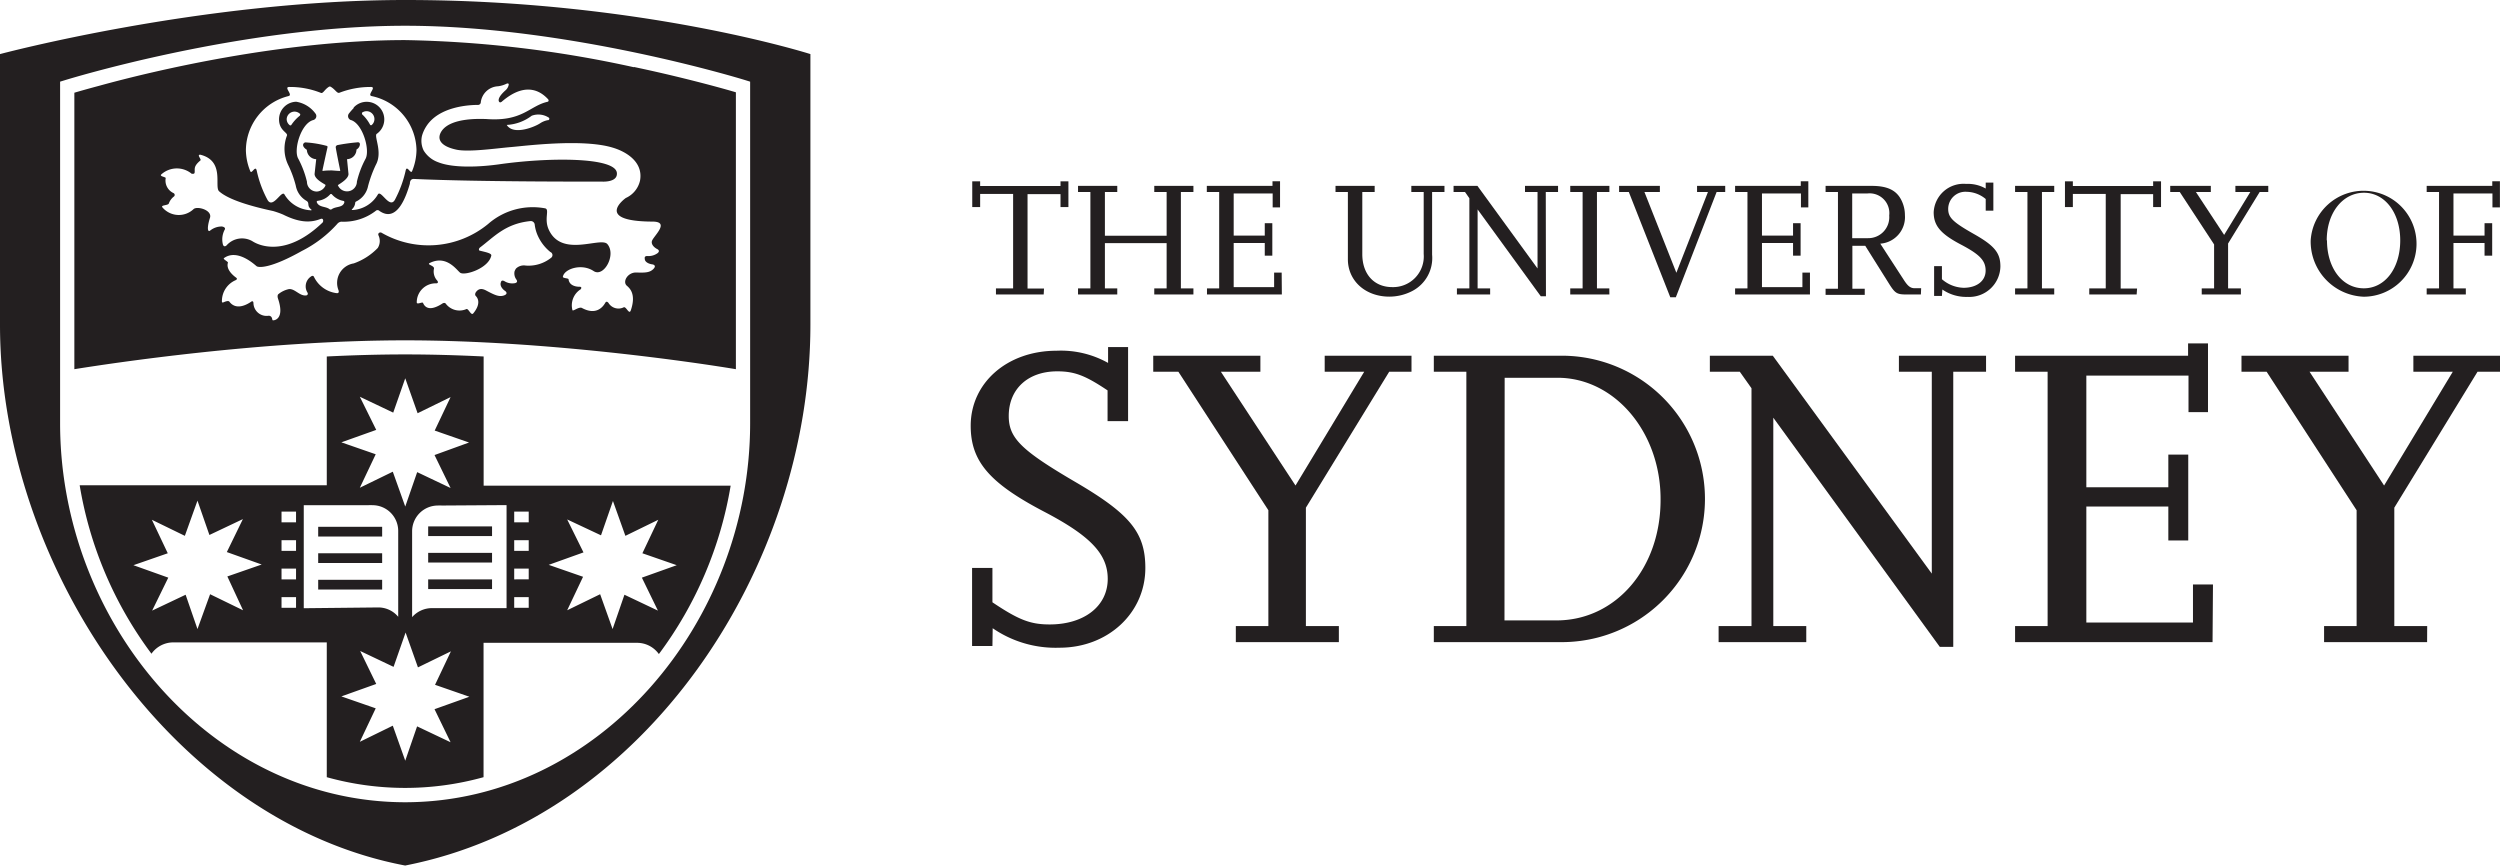
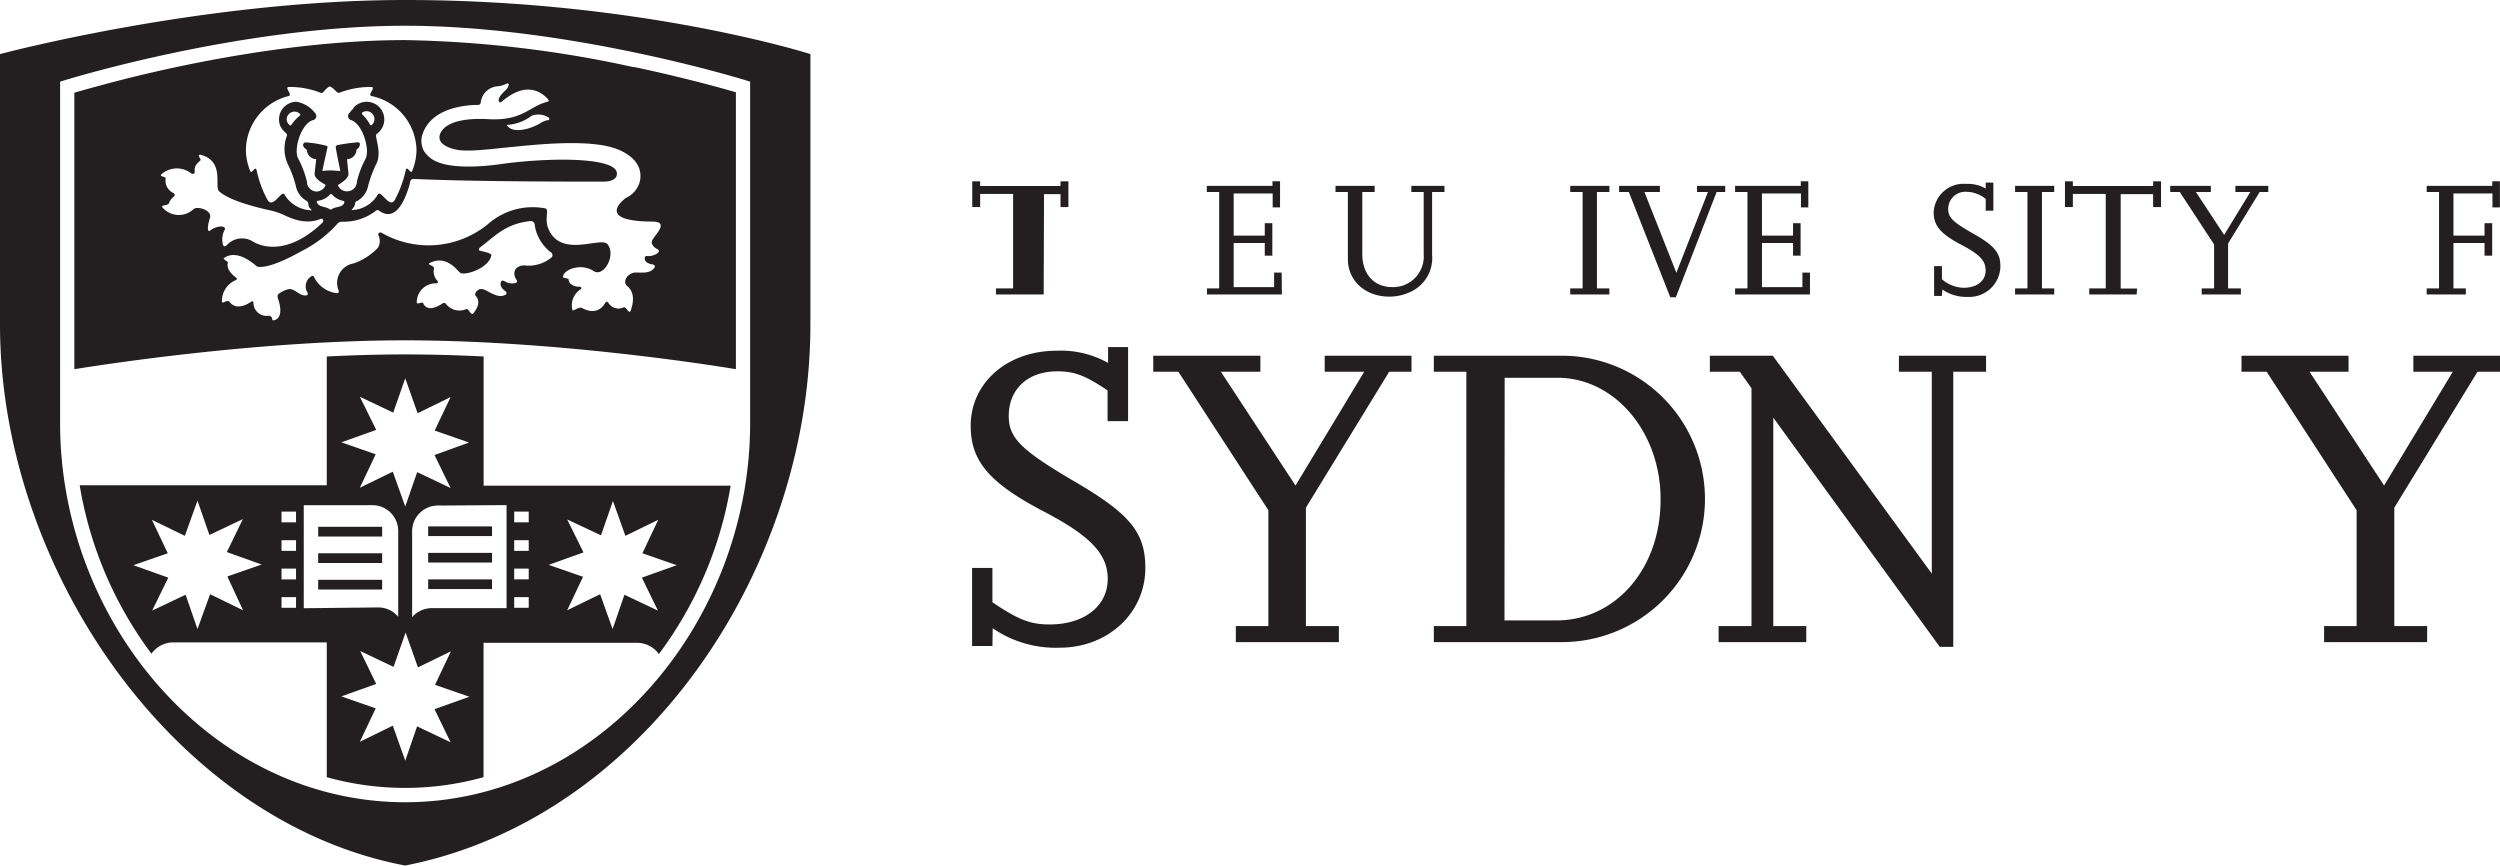
<svg xmlns="http://www.w3.org/2000/svg" viewBox="0 0 291.18 100.82">
  <defs>
    <style>.cls-1{fill:#231f20;}</style>
  </defs>
  <g id="Layer_2" data-name="Layer 2">
    <g id="Artwork">
-       <path class="cls-1" d="M121.56,34.3H116v-.71H118v-11h-3.84v1.53h-.92v-3h.92v.54h9.36v-.54h.92v3h-.92V22.61h-3.84v11h1.92Z" />
-       <path class="cls-1" d="M139,34.3h-4.56v-.71h1.44V28.32h-7.19v5.27h1.44v.71h-4.57v-.71H127V22.36h-1.44v-.71h4.57v.71h-1.44v5.1h7.19v-5.1h-1.44v-.71H139v.71h-1.46V33.59H139Z" />
+       <path class="cls-1" d="M121.56,34.3H116v-.71H118v-11h-3.84v1.53h-.92v-3h.92v.54h9.36v-.54h.92v3h-.92V22.61h-3.84h1.92Z" />
      <path class="cls-1" d="M149.3,34.3h-8.72v-.71H142V22.36h-1.44v-.71h7.65v-.54h.88v3.05h-.86V22.53h-4.54v4.91h3.62V26l.88,0v3.78l-.88,0V28.3h-3.62v5.14h4.71V31.75h.88Z" />
      <path class="cls-1" d="M168.24,22.36H166.8v7.3a4.33,4.33,0,0,1-2.32,4.24,5.81,5.81,0,0,1-2.66.65c-2.78,0-4.83-1.84-4.83-4.35V22.36h-1.44v-.71h4.56v.71h-1.44V29.6c0,2.32,1.36,3.84,3.49,3.84a3.57,3.57,0,0,0,3.66-3.86V22.36h-1.44v-.71h3.86Z" />
-       <path class="cls-1" d="M180.06,34.51h-.6L172.1,24.39v9.2h1.46v.71h-3.87v-.71h1.45V23.09l-.51-.73H169.3v-.71h2.78l7,9.62V22.36h-1.46v-.71h3.85v.71h-1.43Z" />
      <path class="cls-1" d="M187.45,34.3h-4.56v-.71h1.44V22.36h-1.44v-.71h4.56v.71H186V33.59h1.44Z" />
      <path class="cls-1" d="M195.19,34.62h-.65l-4.83-12.26h-1.13v-.71h4.75v.71h-1.8l3.72,9.41,3.68-9.41h-1.27v-.71h3.28v.71h-1Z" />
      <path class="cls-1" d="M210.81,34.3h-8.72v-.71h1.44V22.36h-1.44v-.71h7.65v-.54h.88v3.05h-.86V22.53h-4.54v4.91h3.62V26l.88,0v3.78l-.88,0V28.3h-3.62v5.14h4.71V31.75h.88Z" />
-       <path class="cls-1" d="M223.73,34.3H222.1c-1.13,0-1.35-.12-2-1.13l-2.85-4.54h-1.5v5h1.44v.71h-4.56v-.71h1.44V22.36h-1.44v-.71H218c1.85,0,2.91.52,3.48,1.71a3.86,3.86,0,0,1,.39,1.7A3.1,3.1,0,0,1,219,28.38l2.76,4.25c.46.71.77.94,1.25.94h.75Zm-8-6.56h1.84a2.44,2.44,0,0,0,2.47-2.64,2.3,2.3,0,0,0-2.51-2.57h-1.8Z" />
      <path class="cls-1" d="M226.18,34.47h-.91V31h.91v1.52a4,4,0,0,0,2.52,1c1.54,0,2.57-.8,2.57-2s-.74-1.9-2.81-3c-2.42-1.26-3.24-2.22-3.24-3.79A3.48,3.48,0,0,1,229,21.42a4.21,4.21,0,0,1,2.28.54v-.69h.89v3.27h-.89V23.18a3.54,3.54,0,0,0-2.22-.84,2,2,0,0,0-2.15,2c0,1,.56,1.54,3,2.92s3.08,2.22,3.08,3.79a3.62,3.62,0,0,1-3.81,3.53,4.9,4.9,0,0,1-2.95-.86Z" />
      <path class="cls-1" d="M239.26,34.3H234.7v-.71h1.44V22.36H234.7v-.71h4.56v.71h-1.43V33.59h1.43Z" />
      <path class="cls-1" d="M248.86,34.3h-5.52v-.71h1.92v-11h-3.83v1.53h-.92v-3h.92v.54h9.35v-.54h.92v3h-.92V22.61H247v11h1.91Z" />
      <path class="cls-1" d="M261,34.3h-4.56v-.71h1.44V28.47l-4-6.11h-1.11v-.71h4.73v.71h-1.74l3.29,5,3.05-5h-1.74v-.71h3.83v.71h-1l-3.68,6v5.23H261Z" />
-       <path class="cls-1" d="M269.13,28a6.17,6.17,0,1,1,6.19,6.56A6.43,6.43,0,0,1,269.13,28Zm1.9,0c0,3.24,1.8,5.58,4.29,5.58s4.24-2.36,4.24-5.58-1.79-5.55-4.22-5.55S271,24.72,271,28Z" />
      <path class="cls-1" d="M287.2,34.3h-4.56v-.71h1.44V22.36h-1.44v-.71h7.64v-.54h.89v3.05h-.87V22.53h-4.54v4.91h3.62V26l.89,0v3.78l-.89,0V28.3h-3.62v5.29h1.44Z" />
      <path class="cls-1" d="M115.59,75.24h-2.37V66.15h2.37v4c3.08,2.07,4.44,2.58,6.67,2.58,4,0,6.76-2.12,6.76-5.31,0-2.88-2-5-7.42-7.83-6.36-3.33-8.54-5.86-8.54-10,0-5,4.25-8.74,10-8.74a11.24,11.24,0,0,1,6,1.42V40.42h2.33v8.63H129V45.47c-2.57-1.72-3.83-2.22-5.86-2.22-3.43,0-5.65,2.07-5.65,5.2,0,2.58,1.46,4,7.78,7.7s8.13,5.86,8.13,10c0,5.25-4.35,9.29-10,9.29a12.91,12.91,0,0,1-7.78-2.27Z" />
      <path class="cls-1" d="M155.94,74.79h-12V72.92h3.79V59.43L137.25,43.3h-2.93V41.43H146.8V43.3h-4.6l8.69,13.25,8-13.25h-4.6V41.43h10.11V43.3H161.8l-9.7,15.83V72.92h3.84Z" />
      <path class="cls-1" d="M167,74.79V72.92h3.79V43.3H167V41.43h14.9a16.68,16.68,0,0,1,0,33.36Zm8.23-2.53h6.06c6.92,0,12.17-6.11,12.12-14.14,0-7.8-5.35-14.12-12-14.12h-6.16Z" />
      <path class="cls-1" d="M227.5,75.34h-1.57L206.54,48.65V72.92h3.84v1.87H200.17V72.92H204V45.22l-1.36-1.92h-3.49V41.43h7.33L225,66.81V43.3h-3.83V41.43h10.15V43.3H227.5Z" />
-       <path class="cls-1" d="M257.7,74.79h-23V72.92h3.79V43.3h-3.79V41.43h20.15V40h2.32v8h-2.27V43.75H243v13h9.55v-3.8l2.32,0v10l-2.32,0V59H243V72.51h12.42V68.07h2.33Z" />
      <path class="cls-1" d="M282.69,74.79h-12V72.92h3.79V59.43L264,43.3h-2.93V41.43h12.47V43.3H269l8.68,13.25,8-13.25h-4.59V41.43h10.1V43.3h-2.63l-9.69,15.83V72.92h3.83Z" />
      <path class="cls-1" d="M49.87,65.52h7.44V64.39H49.87Zm0,3.09h7.44V67.48H49.87Zm0-6.17h7.44V61.31H49.87Zm-5.36,2H37.06v1.13h7.45Zm0,3.09H37.06v1.13h7.45Zm0-6.17H37.06v1.13h7.45ZM56.33,41.52c-3-.15-6.1-.24-9.14-.24s-6.11.09-9.13.24v15H9.28a45.09,45.09,0,0,0,8.36,19.62,3.13,3.13,0,0,1,2.56-1.32H38.06V90.52a34,34,0,0,0,9.12,1.25v.13h0v-.13a34.12,34.12,0,0,0,9.14-1.25V74.87H74.19a3.12,3.12,0,0,1,2.55,1.31A45.17,45.17,0,0,0,85.1,56.57H56.33ZM41.91,46.21l3.89,1.85,1.4-4,1.44,4.07,3.84-1.88-1.85,3.9,4,1.39L50.61,53l1.87,3.84-3.89-1.85L47.2,59l-1.45-4.06-3.84,1.87,1.85-3.9-4-1.39,4.06-1.45ZM28.31,71.08l-3.84-1.87L23,73.27l-1.38-4-3.9,1.85,1.88-3.84-4.06-1.45,4-1.39-1.85-3.9,3.84,1.87L23,58.31l1.39,4,3.9-1.85-1.87,3.84,4.06,1.45-4,1.39Zm6.17-.29H32.79V69.55h1.69Zm0-3.31H32.79V66.23h1.69Zm0-3.32H32.79V62.92h1.69Zm0-3.32H32.79V59.59h1.69Zm.9,10v-12h7.53a3.69,3.69,0,0,1,.47,0,3,3,0,0,1,3,3v10a3,3,0,0,0-2.34-1.09Zm17.1,15.61-3.9-1.85-1.38,4-1.45-4.08-3.84,1.88,1.85-3.9-4-1.39,4.06-1.45-1.87-3.84,3.89,1.85,1.4-4,1.44,4.06,3.84-1.87-1.85,3.9,4,1.39-4.06,1.45ZM66.06,60.5,70,62.35l1.39-4,1.45,4.06,3.83-1.87-1.85,3.9,4,1.39-4.06,1.45,1.87,3.84-3.9-1.85-1.38,4L69.9,69.21l-3.84,1.87,1.85-3.9-4-1.39,4.05-1.45Zm-6.17-.91h1.69v1.25H59.89Zm0,3.33h1.69v1.24H59.89Zm0,3.31h1.69v1.25H59.89Zm0,3.32h1.69v1.24H59.89ZM59,58.83v12H50.3A3.06,3.06,0,0,0,48,71.88v-10a3,3,0,0,1,3-3,3.53,3.53,0,0,1,.46,0Zm14.83-51A133.78,133.78,0,0,0,47.19,4.67C33,4.67,18.08,8.19,11.52,10c-1.31.35-2.29.63-2.86.8V43c4.26-.68,21.85-3.36,38.53-3.36S81.45,42.29,85.71,43V10.75c-.57-.17-1.55-.45-2.86-.8C80.66,9.37,77.54,8.58,73.83,7.8ZM33.6,11.19c.59-.14-.67-1.1.15-1.06a9.66,9.66,0,0,1,3.63.69c.25.1.41-.38.91-.7a.21.21,0,0,1,.25,0c.53.32.71.79,1,.68a10,10,0,0,1,3.59-.67c.85-.05-.43.92.15,1.06a6.56,6.56,0,0,1,5.23,6.28A6.67,6.67,0,0,1,48,19.93c-.17.41-.6-.76-.75-.07A13.51,13.51,0,0,1,46,23.26c-.63,1.15-1.66-1.27-2-.59a3.64,3.64,0,0,1-2.89,1.79c-.11,0-.21,0-.08-.12a1.14,1.14,0,0,0,.34-.7s0-.11.09-.16a2.56,2.56,0,0,0,1.41-1.81,14.11,14.11,0,0,1,.9-2.46c.81-1.45-.18-3.21.08-3.6a2.05,2.05,0,1,0-2.66-3.08l0,.06a8,8,0,0,0-.54.62.49.49,0,0,0,.18.76c1.4.36,2.31,3.51,1.74,4.54a10.83,10.83,0,0,0-1,2.64,1.15,1.15,0,0,1-2.22.41l0,0c.38-.24,1.24-.76,1.24-1.29l-.17-1.73a1.13,1.13,0,0,0,1.1-1.12,1.24,1.24,0,0,0,.18-.14c.23-.21.39-.78-.11-.7a22.43,22.43,0,0,0-2.29.32.28.28,0,0,0-.2.22c0,.15.42,2.24.52,2.7,0,.05,0,.09,0,.09-.31,0-.88-.06-1-.06s-.69,0-1,.06c0,0-.08,0-.06-.08.1-.49.56-2.57.56-2.57a.36.36,0,0,0,0-.25,12.25,12.25,0,0,0-2.46-.42.3.3,0,0,0-.3.12c-.2.28.15.6.38.74a1.13,1.13,0,0,0,1.09,1.09s0,0,0,0-.19,1.71-.19,1.72c0,.55.84,1,1.26,1.26a.22.22,0,0,1,0,.11,1.18,1.18,0,0,1-1,.68,1.15,1.15,0,0,1-1.15-1.15,11.3,11.3,0,0,0-1-2.66c-.61-1,.3-4.16,1.75-4.52a.48.48,0,0,0,.23-.77,3.44,3.44,0,0,0-2.23-1.36,2.05,2.05,0,0,0-2,2.05c0,1.3,1,1.51.93,1.87a4.31,4.31,0,0,0,.14,3.45,12.71,12.71,0,0,1,.88,2.4,2.57,2.57,0,0,0,1.24,1.77c.32.19.16.44.3.71a1,1,0,0,0,.24.28c.14.11,0,.13-.08.11a3.75,3.75,0,0,1-3-1.81c-.32-.68-1.36,1.74-2,.59a12.78,12.78,0,0,1-1.25-3.4c-.16-.69-.59.48-.75.07a6.67,6.67,0,0,1-.51-2.46A6.55,6.55,0,0,1,33.6,11.19Zm8.56,2.11s0-.14,0-.17a.9.9,0,0,1,.54-.18.92.92,0,0,1,.91.92.9.9,0,0,1-.33.7.13.13,0,0,1-.18-.05A4.47,4.47,0,0,0,42.16,13.3ZM40.09,23.63c-.22.58-1,.39-1.47.75a.25.25,0,0,1-.22,0c-.43-.37-1.24-.19-1.5-.82a.12.12,0,0,1,.1-.17,2.28,2.28,0,0,0,1.45-.75.14.14,0,0,1,.21,0A2.31,2.31,0,0,0,40,23.4C40.05,23.41,40.15,23.46,40.09,23.63Zm-6.17-9.06a.14.14,0,0,1-.19,0,.9.9,0,0,1-.34-.71A.92.92,0,0,1,34.3,13a.93.93,0,0,1,.64.26c.07,0,0,.17,0,.2A4.69,4.69,0,0,0,33.92,14.57ZM25.8,26.38a2.13,2.13,0,0,0-1.34.49c-.28.2-.37-.36,0-1.51.27-.9-1.5-1.39-1.92-1a2.5,2.5,0,0,1-3.61-.19c-.29-.32.68-.21.74-.49a1.8,1.8,0,0,1,.61-.81.24.24,0,0,0-.07-.38,1.61,1.61,0,0,1-.91-1.75c0-.14-.77-.19-.51-.43a2.71,2.71,0,0,1,3.54-.07c.11,0,.32.05.34-.15.05-.42-.17-.7.67-1.4.16-.13-.48-.7,0-.67,2.89.73,1.58,3.73,2.18,4.26,1.11,1,3.78,1.76,6.29,2.3a10.45,10.45,0,0,1,1.16.41c2,1,3.27.94,4.37.51.35-.14.35.31.23.42-4,3.84-7.1,2.87-8.18,2.17a2.4,2.4,0,0,0-3,.49c-.12.12-.34.2-.43-.12a2.4,2.4,0,0,1,.24-1.76C26.27,26.46,25.92,26.38,25.8,26.38ZM64.22,30a4.21,4.21,0,0,1-3,.93,1.31,1.31,0,0,0-1.12.35,1.43,1.43,0,0,0-.17.33,1.19,1.19,0,0,0,.2.93c.17.23.1.38-.15.44a1.72,1.72,0,0,1-1.24-.24c-.29-.14-.37,0-.41.17-.11.32.1.71.53,1,.22.19.18.38-.16.5-.58.2-1.1-.06-2-.53-.49-.28-.88-.32-1.21.07-.19.22-.18.43-.06.54.32.33.52,1-.3,2-.27.34-.56-.6-.81-.49a2,2,0,0,1-2.4-.63c-.07-.1-.23-.13-.42,0-.57.37-1.77,1-2.23-.09-.07-.16-.73.25-.73-.06A2.21,2.21,0,0,1,50.81,33c.2,0,.24-.12.14-.29a1.57,1.57,0,0,1-.41-1.39c.12-.39-.9-.49-.48-.69,2-1,3.2.93,3.56,1.15.59.34,3.27-.53,3.6-2,.07-.28-.63-.41-1.32-.58-.12,0-.19-.19,0-.37,1.62-1.21,2.93-2.78,5.87-3.08a.46.46,0,0,1,.51.41,4.41,4.41,0,0,0,.37,1.32,5.15,5.15,0,0,0,1.45,1.87A.39.39,0,0,1,64.22,30ZM76.53,29c.26.13.27.3.08.47a1.8,1.8,0,0,1-1.23.35c-.31,0-.31.2-.28.34,0,.33.41.58.93.64.28.08.33.26.08.52-.43.45-1,.45-2,.42s-1.64,1.07-1.1,1.54c.36.31,1.1,1,.46,2.87-.2.57-.54-.52-.84-.35a1.36,1.36,0,0,1-1.76-.52c-.15-.18-.28-.18-.38,0-.3.53-1.1,1.46-2.71.59-.35-.19-1.07.46-1.11.24a2.21,2.21,0,0,1,.92-2.39c.06,0,.27-.33-.09-.32-.54,0-1.2-.2-1.28-.87,0-.14-.69-.11-.66-.3.16-.92,2.19-1.59,3.58-.66,1.18.78,2.67-1.89,1.6-3.14-.77-.89-5.28,1.62-6.81-1.65-.62-1.31.15-2.43-.47-2.52a7.87,7.87,0,0,0-6.61,1.83,10.93,10.93,0,0,1-12.44,1c-.22-.07-.42.1-.33.32A1.52,1.52,0,0,1,44,28.88a7.23,7.23,0,0,1-2.8,1.8,2.3,2.3,0,0,0-1.77,3.13c.07.23,0,.37-.25.33a3.39,3.39,0,0,1-2.61-1.89c-.07-.16-.22-.16-.41,0a1.37,1.37,0,0,0-.34,1.84c.08.15,0,.3-.16.32-.76.09-1.31-.8-2-.74a2.89,2.89,0,0,0-1.21.57c-.13.08-.15.3-.07.54.84,2.48-.53,2.57-.62,2.52s0-.47-.44-.53a1.53,1.53,0,0,1-1.8-1.45c0-.21-.11-.29-.25-.19-.52.36-1.77,1.06-2.56,0-.12-.15-.49,0-.7.09s-.16-.2-.16-.28a2.64,2.64,0,0,1,1.58-2.3c.19-.09.22-.19.06-.31-.43-.31-1.18-1-.94-1.74,0-.14-.63-.41-.46-.53,1.55-1.12,3.54.74,3.79.94s1.67.26,5.26-1.76a14,14,0,0,0,4.13-3.15.7.7,0,0,1,.48-.27,6.11,6.11,0,0,0,4-1.25.31.31,0,0,1,.45,0c2.06,1.43,3.12-1.74,3.54-3.18,0-.3.12-.54.43-.55,7.56.36,21.89.31,21.89.31s1.89.15,1.79-1c-.15-1.88-8-1.84-13.8-1-2.12.29-5.2.46-7-.25a3.26,3.26,0,0,1-1.7-1.36,2.56,2.56,0,0,1-.2-1.72,4,4,0,0,1,.51-1.12c1.49-2.31,5-2.48,6-2.48A.32.32,0,0,0,56,11.9a2.12,2.12,0,0,1,2-1.85A3.08,3.08,0,0,0,59,9.75c.17-.08.28,0,.25.12a1.11,1.11,0,0,1-.34.62c-1,.88-.87,1.28-.75,1.39s.16,0,.24,0c3.08-2.69,4.88-.91,5.43-.33.09.1.11.27-.07.31-2.09.47-2.9,2.34-7.17,2-.52,0-4-.21-5.13,1.37-.64.93-.2,1.79,1.69,2.2,1.44.32,4.78-.17,6.36-.3s8.28-1,11.8.05c1.5.43,3.66,1.62,3.23,3.88a2.93,2.93,0,0,1-1.65,2S69.05,25.78,76,25.81c2.16,0,0,1.78-.08,2.31C75.85,28.49,76.2,28.83,76.53,29ZM63.78,14a2.4,2.4,0,0,0-.84.34c-.62.43-3.14,1.47-3.92.21a5.25,5.25,0,0,0,2.91-1.07,2.21,2.21,0,0,1,2,.23A.17.17,0,0,1,63.78,14ZM47.2,0C23.55,0,0,6.3,0,6.3V37.81c0,28.39,20.31,57.91,47.19,63,27.87-5.45,47.2-34.62,47.2-63V6.3S74.67,0,47.2,0ZM87.37,49.3c0,23.12-17.55,44.11-40.18,44.14h0C24.55,93.41,7,72.42,7,49.3V9.51l.59-.18S28,3,47.19,3s39.6,6.33,39.6,6.33l.58.18Z" />
    </g>
  </g>
</svg>